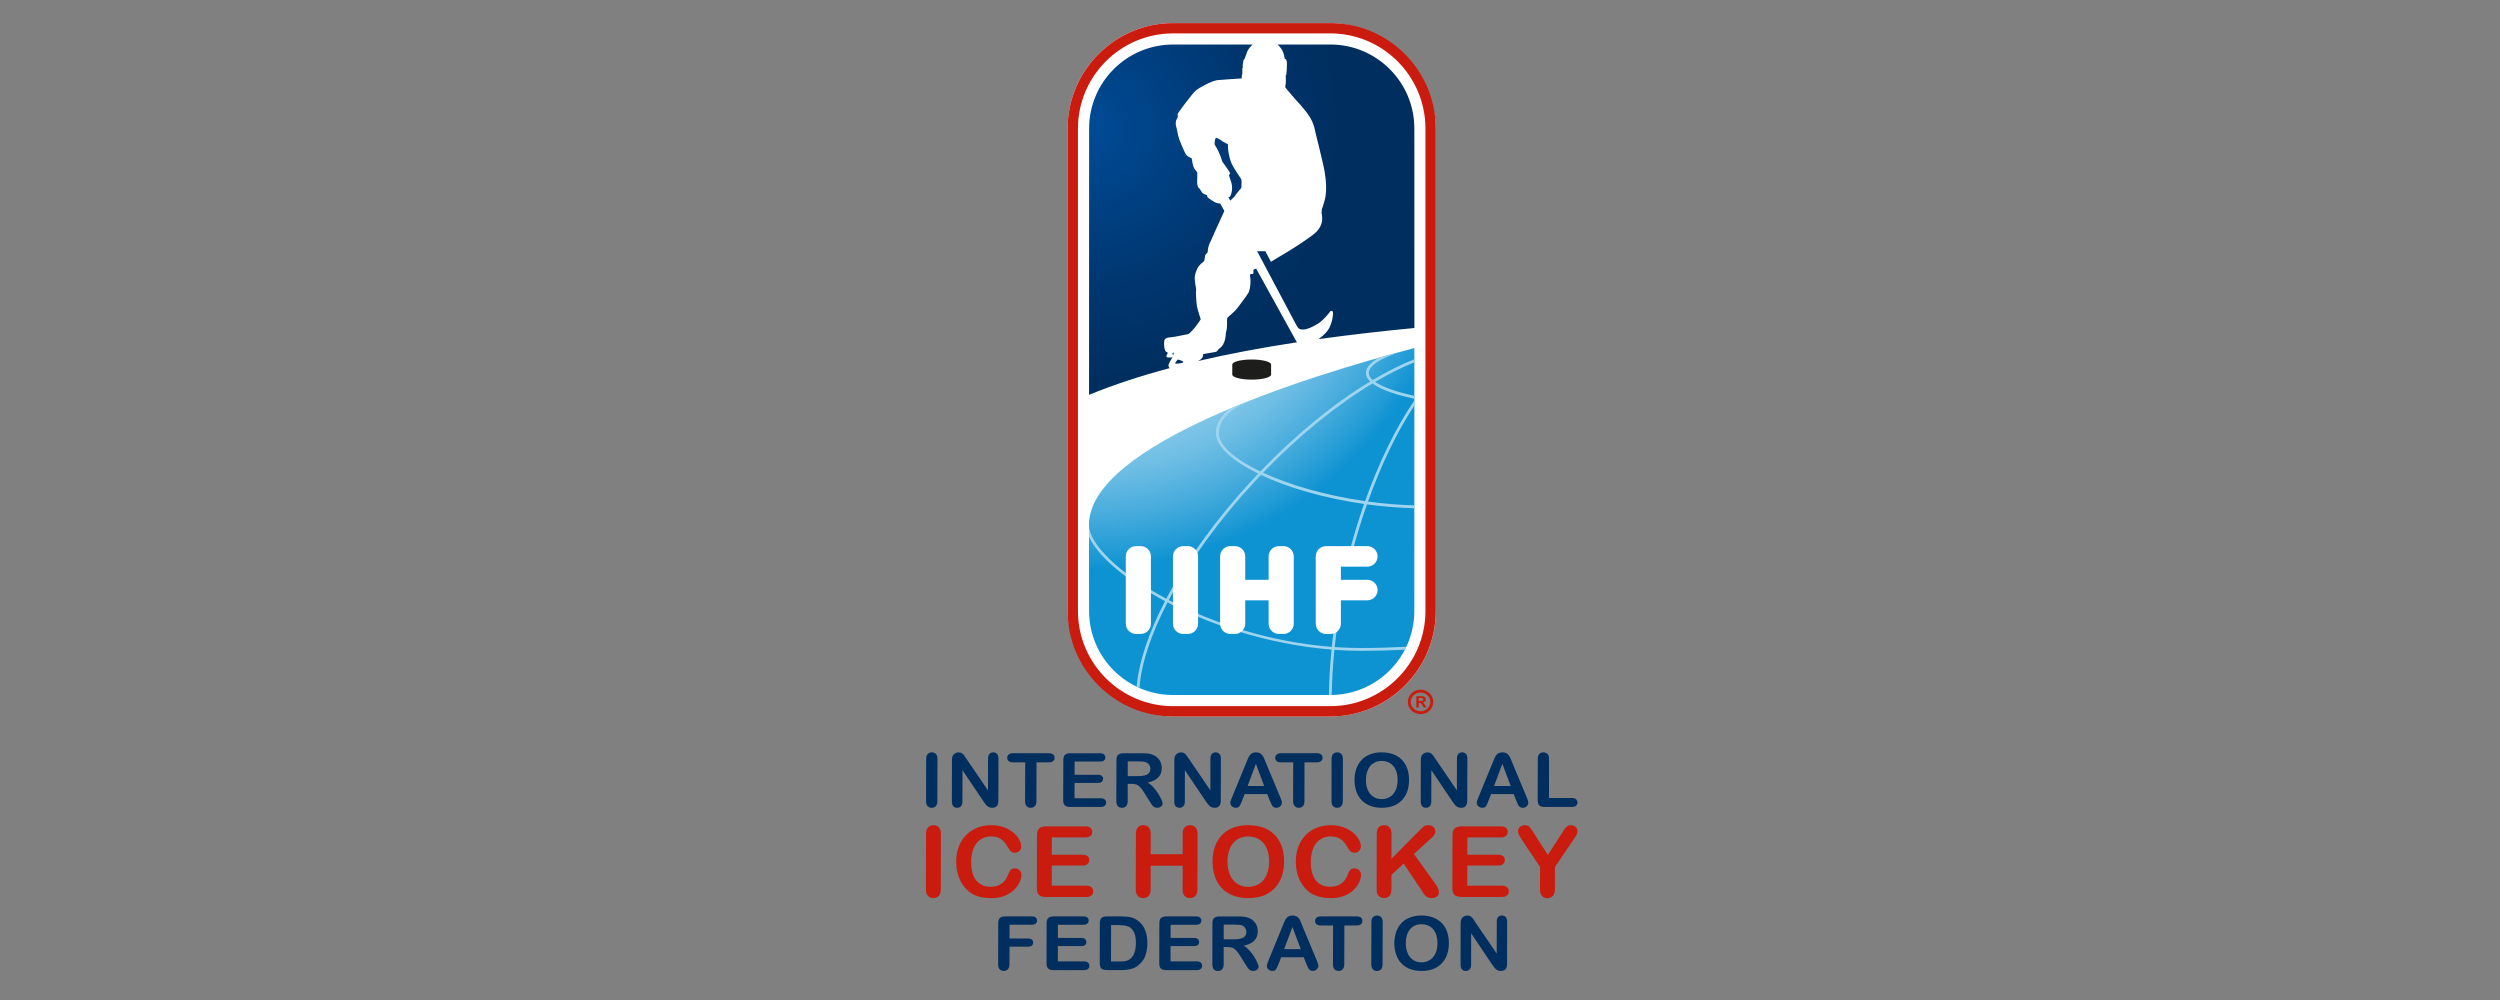
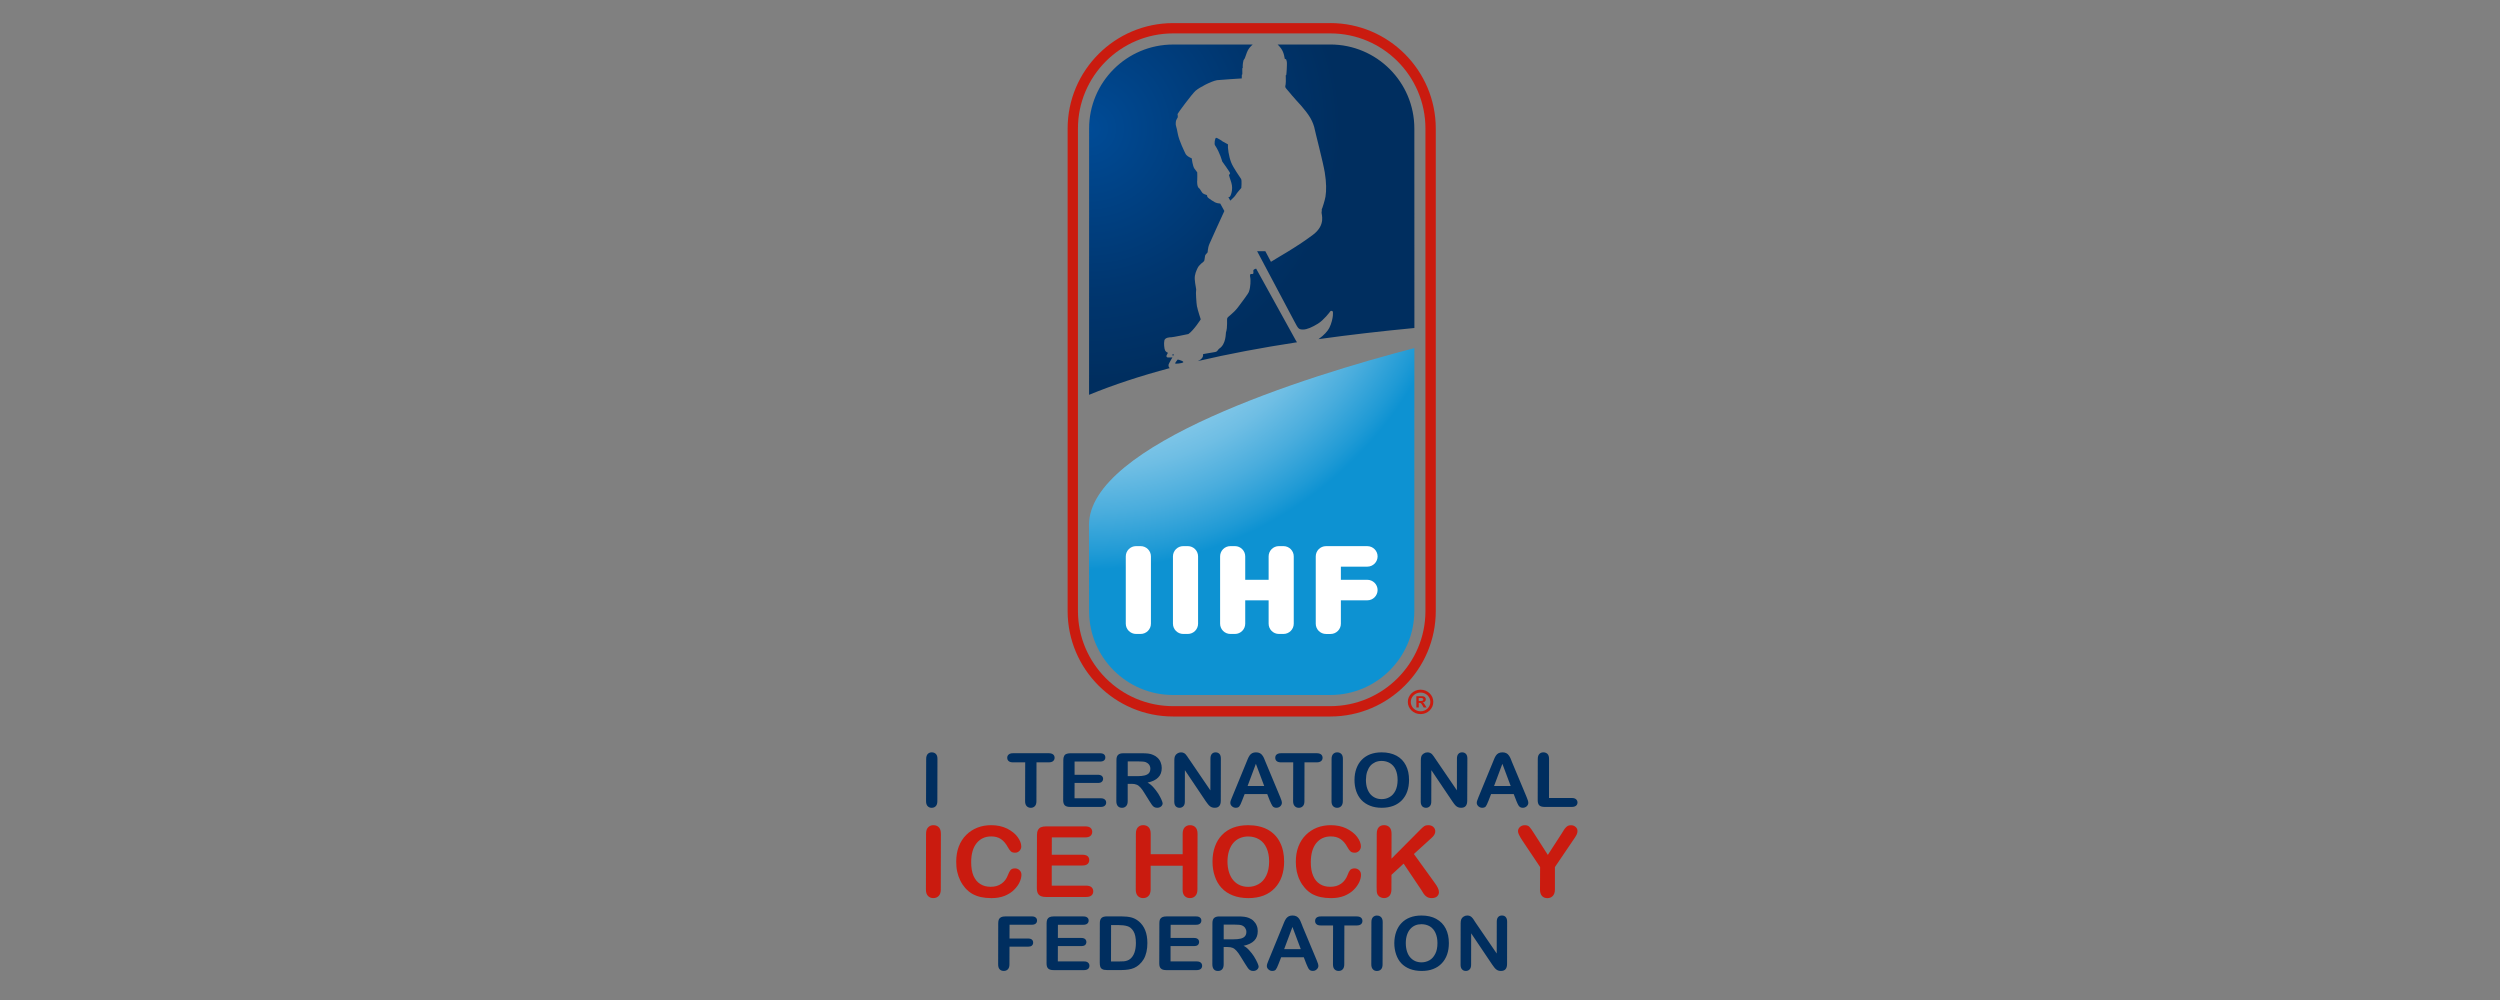
<svg xmlns="http://www.w3.org/2000/svg" id="Ebene_1" viewBox="0 0 1000 400">
  <rect x="0" y="0" width="1000" height="400" fill="#808080" stroke="none" />
  <defs>
    <style>.cls-1{fill:url(#radial-gradient);}.cls-1,.cls-2,.cls-3,.cls-4,.cls-5,.cls-6,.cls-7{stroke-width:0px;}.cls-2{fill:url(#radial-gradient-2);}.cls-3{fill:#1d1d1b;}.cls-4{fill:#ca1b0f;}.cls-5{fill:#9ed4ed;}.cls-6{fill:#fff;}.cls-7{fill:#002e5f;}</style>
    <radialGradient id="radial-gradient" cx="429.2" cy="66.42" fx="429.2" fy="66.42" r="151.97" gradientTransform="translate(5.59 9.41)" gradientUnits="userSpaceOnUse">
      <stop offset=".04" stop-color="#c3e4f4" />
      <stop offset=".22" stop-color="#bfe2f3" />
      <stop offset=".37" stop-color="#b6def1" />
      <stop offset=".5" stop-color="#a5d6ee" />
      <stop offset=".62" stop-color="#8dccea" />
      <stop offset=".74" stop-color="#6fbee4" />
      <stop offset=".85" stop-color="#4aaddd" />
      <stop offset=".96" stop-color="#1f9ad5" />
      <stop offset="1" stop-color="#0d92d2" />
    </radialGradient>
    <radialGradient id="radial-gradient-2" cx="435.64" cy="51.43" fx="435.64" fy="51.43" r="124.57" gradientUnits="userSpaceOnUse">
      <stop offset="0" stop-color="#004b96" />
      <stop offset=".52" stop-color="#00366f" />
      <stop offset=".81" stop-color="#002e5f" />
    </radialGradient>
  </defs>
-   <rect class="cls-6" x="427.06" y="9.24" width="147.26" height="277.35" rx="42.19" ry="42.19" />
  <path class="cls-1" d="M565.73,244.4l.02-105.16c-43.09,11.15-130.16,38.5-130.16,70.73l.04,34.42c0,18.56,15.05,33.61,33.61,33.61h62.88c18.56,0,33.61-15.05,33.61-33.61Z" />
  <path class="cls-4" d="M569.55,281.33c-.13-.13-.29-.24-.5-.32.4-.05.71-.19.93-.43.23-.22.35-.5.35-.82,0-.25-.07-.47-.18-.67-.12-.2-.3-.36-.52-.46-.24-.1-.53-.15-.88-.15h-2.21v4.5h.96v-1.83h.24c.19,0,.35.02.48.08.11.05.25.16.38.31.13.16.27.39.46.73l.38.71h1.18l-.56-.89c-.2-.36-.37-.6-.49-.75ZM568.25,280.41h-.77v-1.22h.86c.32,0,.58.05.74.16.16.11.24.24.24.41,0,.27-.1.44-.28.52-.19.09-.44.13-.79.13ZM568.23,275.87c-2.82,0-5.1,2.21-5.1,4.89s2.27,4.88,5.1,4.88,5.09-2.19,5.09-4.88-2.27-4.89-5.09-4.89ZM568.23,284.52c-2.17,0-3.92-1.69-3.92-3.75s1.75-3.75,3.92-3.75,3.91,1.67,3.91,3.75-1.75,3.75-3.91,3.75Z" />
-   <path class="cls-3" d="M500.68,143.8c-4.29,0-7.77.9-7.77,2.02v4.01c0,1.12,3.48,2.02,7.77,2.02s7.76-.9,7.76-2.02v-4.01c0-1.11-3.47-2.02-7.76-2.02Z" />
-   <path class="cls-2" d="M471.09,143.81s-1.2,1.43-1.03,1.6c.18.17,2.58-.04,3.18-.44.61-.38-1.75-1.13-2.15-1.16ZM468.92,141.7c.05.05.32.08.68.06l-.29-.84c-.25.35-.47.7-.39.78ZM502.44,107.44s-.89.27-1.06.57c-.17.31.16,1.13-.14,1.47-.32.34-.82-.1-1.11.27-.29.37.03,1.34.04,1.81.01.49.19,2.97-.64,5.25-.18.49-2.37,3.56-4.38,6.16-2,2.59-4.01,3.63-4.25,4.31-.24.67.23,3.43-.53,5.76-.09.3.08,4.65-2.66,6.39-.55.34-.62,1.2-1.63,1.37-1.67.27-4.87.84-4.87.84,0,0,.42,1.4-1.45,2.47-.15.09-.38.21-.66.33,12.36-2.89,25.6-5.38,39.69-7.53-.17-.24-.31-.48-.44-.7l-15.9-28.77ZM491.89,78.75c-.11.05-.33.08-.54.1l.75,1.41c.59-.53,1.89-1.73,2.16-2.26.36-.69,2.27-2.83,2.27-2.83,0,0,.26-3-.09-3.59-.32-.6-3.09-4.32-4-6.67-.91-2.36-1.41-5.78-1.26-7.18l-1.97-1.06s-2.33-1.67-2.8-1.53c-.46.13-.76,2.44-.42,2.94,2.03,3.03,2.89,6.5,2.89,6.5,0,0,3.16,4.35,3.15,4.69-.01.34-.44.59-.43.83.02.24.46,1.39.93,2.95.9,3-.4,5.57-.66,5.7ZM478.79,122.63c-.25-1.41-.53-6.03-.35-6.43.19-.4-.45-2.55-.54-4.52-.11-1.95.66-3.4,1.14-4.48.49-1.09,2.1-2.33,2.5-2.66.4-.33.32-2.21.65-2.6.22-.26.6-.75.79-.89.18-.13.02-1.64.77-3.44.61-1.48,4.62-10.22,5.99-13.21l-1.64-2.97c-.63-.04-1.41-.17-2.13-.52-.68-.32-1.85-1.16-2.52-1.64-.66-.48-.62-.92-.63-1.13-.01-.22-1.02-.29-1.73-.85-.35-.28-1.15-1.82-1.35-1.91-1.02-.46-.92-3.09-.85-3.27.08-.18,0-3.17,0-3.17,0,0-.97-1.24-1.18-1.58-.64-.97-1.03-4.04-1.03-4.04,0,0-2.02-.72-2.55-1.96-.17-.41-2.57-5.09-3.06-8.06-.13-.79-.54-2.69-.7-3.06-.16-.38-.06-1.69.08-2.07.14-.37.45-.91.6-1.14.16-.23-.02-1.21-.03-1.42-.01-.22,5.78-8.06,7.23-9.33,1.56-1.34,6.13-3.75,8.55-4.21.58-.11,9.9-.7,9.9-.7l.03-1.48s.21,0,.2-.33c-.01-.34,0-2.11-.01-2.25,0-.15.19-.05.19-.05l-.03-.38c-.05-1.09.23-2.47.3-2.72.07-.25.4-.54.54-.85.12-.3.18-.47.81-2.27.48-1.39,1.47-2.48,2.35-3.23h-31.83c-18.56,0-33.61,15.05-33.61,33.61l-.02,106.51c9.8-4.04,20.63-7.58,32.36-10.71-.03-.01-.08-.02-.11-.03-.42-.19-.54-.93-.43-1.4.13-.48,1.49-2.77,1.52-2.83-.44.02-1.51.07-1.9.02-.47-.06-.56-.48-.43-.83.13-.35.63-1.07.49-1.09-.15-.01-.8-.3-1.11-.93-.31-.63-.54-2.77-.27-3.95.27-1.19,2.21-1.3,2.71-1.27.5.03,6.37-1.17,6.87-1.29,0,0,.02,0,.02,0,2.15-1.48,4.95-5.89,4.95-5.89,0,0-1.22-3.68-1.48-5.1ZM531.73,131.16c-.66,1.25-2.03,2.86-4.33,4.5,12.23-1.71,25.03-3.18,38.36-4.46l-.02-79.79c0-18.56-15.05-33.61-33.61-33.61h-21.08c.43.41.9.92,1.35,1.54,1.32,1.83,1.41,3.96,1.49,4.12.06.17.34.19.45.21.12.01.2.28.36.92.16.64,0,2.1,0,3.1-.01.99-.21,2.35-.21,2.35l-.2.07s-.03.24.03,1.06c.07.82-.01,2.35-.08,2.65-.06.3-.19.75-.13.98.06.24.18.35.46.74.3.38,1.66,1.9,2.24,2.65.58.75,2.53,2.82,3.64,4.07,1.1,1.25,2.68,3.2,3.68,4.89,1,1.69,1.53,3.58,1.53,3.58.38,1.96,3.57,14.13,4.24,18.2.67,4.07.68,7.33.29,9.73-.27,1.6-1.22,4.4-1.22,4.4-.54,1.03-.08.93-.34,1.79-.21.68,1.95,4.99-3.45,9.07-6.8,5.13-15.12,9.66-16.8,10.8l-2.25-4.24h-3.28l15.02,28.31c1.42,2.66,1.57,3.02,3.38,3.02,1.53,0,3.59-.91,5.95-2.36,2.3-1.42,4.72-4.62,4.93-4.93.21-.32.74-.14.91,0,.17.14.18.76.11,1.7-.06.94-.52,3.2-1.43,4.94Z" />
+   <path class="cls-2" d="M471.09,143.81s-1.2,1.43-1.03,1.6c.18.17,2.58-.04,3.18-.44.61-.38-1.75-1.13-2.15-1.16ZM468.92,141.7c.05.05.32.08.68.06c-.25.35-.47.7-.39.78ZM502.44,107.44s-.89.27-1.06.57c-.17.31.16,1.13-.14,1.47-.32.34-.82-.1-1.11.27-.29.37.03,1.34.04,1.81.01.49.19,2.97-.64,5.25-.18.49-2.37,3.56-4.38,6.16-2,2.59-4.01,3.63-4.25,4.31-.24.67.23,3.43-.53,5.76-.09.3.08,4.65-2.66,6.39-.55.34-.62,1.2-1.63,1.37-1.67.27-4.87.84-4.87.84,0,0,.42,1.4-1.45,2.47-.15.09-.38.21-.66.33,12.36-2.89,25.6-5.38,39.69-7.53-.17-.24-.31-.48-.44-.7l-15.9-28.77ZM491.89,78.75c-.11.05-.33.08-.54.1l.75,1.41c.59-.53,1.89-1.73,2.16-2.26.36-.69,2.27-2.83,2.27-2.83,0,0,.26-3-.09-3.59-.32-.6-3.09-4.32-4-6.67-.91-2.36-1.41-5.78-1.26-7.18l-1.97-1.06s-2.33-1.67-2.8-1.53c-.46.13-.76,2.44-.42,2.94,2.03,3.03,2.89,6.5,2.89,6.5,0,0,3.16,4.35,3.15,4.69-.01.34-.44.59-.43.83.02.24.46,1.39.93,2.95.9,3-.4,5.57-.66,5.7ZM478.79,122.63c-.25-1.41-.53-6.03-.35-6.43.19-.4-.45-2.55-.54-4.52-.11-1.95.66-3.4,1.14-4.48.49-1.09,2.1-2.33,2.5-2.66.4-.33.32-2.21.65-2.6.22-.26.6-.75.79-.89.18-.13.02-1.64.77-3.44.61-1.48,4.62-10.22,5.99-13.21l-1.64-2.97c-.63-.04-1.41-.17-2.13-.52-.68-.32-1.85-1.16-2.52-1.64-.66-.48-.62-.92-.63-1.13-.01-.22-1.02-.29-1.73-.85-.35-.28-1.15-1.82-1.35-1.91-1.02-.46-.92-3.09-.85-3.27.08-.18,0-3.17,0-3.17,0,0-.97-1.24-1.18-1.58-.64-.97-1.03-4.04-1.03-4.04,0,0-2.02-.72-2.55-1.96-.17-.41-2.57-5.09-3.06-8.06-.13-.79-.54-2.69-.7-3.06-.16-.38-.06-1.69.08-2.07.14-.37.45-.91.6-1.14.16-.23-.02-1.21-.03-1.42-.01-.22,5.78-8.06,7.23-9.33,1.56-1.34,6.13-3.75,8.55-4.21.58-.11,9.9-.7,9.9-.7l.03-1.48s.21,0,.2-.33c-.01-.34,0-2.11-.01-2.25,0-.15.19-.05.19-.05l-.03-.38c-.05-1.09.23-2.47.3-2.72.07-.25.4-.54.54-.85.12-.3.18-.47.81-2.27.48-1.39,1.47-2.48,2.35-3.23h-31.83c-18.56,0-33.61,15.05-33.61,33.61l-.02,106.51c9.8-4.04,20.63-7.58,32.36-10.71-.03-.01-.08-.02-.11-.03-.42-.19-.54-.93-.43-1.4.13-.48,1.49-2.77,1.52-2.83-.44.02-1.51.07-1.9.02-.47-.06-.56-.48-.43-.83.13-.35.63-1.07.49-1.09-.15-.01-.8-.3-1.11-.93-.31-.63-.54-2.77-.27-3.95.27-1.19,2.21-1.3,2.71-1.27.5.03,6.37-1.17,6.87-1.29,0,0,.02,0,.02,0,2.15-1.48,4.95-5.89,4.95-5.89,0,0-1.22-3.68-1.48-5.1ZM531.73,131.16c-.66,1.25-2.03,2.86-4.33,4.5,12.23-1.71,25.03-3.18,38.36-4.46l-.02-79.79c0-18.56-15.05-33.61-33.61-33.61h-21.08c.43.41.9.92,1.35,1.54,1.32,1.83,1.41,3.96,1.49,4.12.06.17.34.19.45.21.12.01.2.28.36.92.16.64,0,2.1,0,3.1-.01.99-.21,2.35-.21,2.35l-.2.07s-.03.24.03,1.06c.07.82-.01,2.35-.08,2.65-.06.3-.19.75-.13.98.06.24.18.35.46.74.3.38,1.66,1.9,2.24,2.65.58.75,2.53,2.82,3.64,4.07,1.1,1.25,2.68,3.2,3.68,4.89,1,1.69,1.53,3.58,1.53,3.58.38,1.96,3.57,14.13,4.24,18.2.67,4.07.68,7.33.29,9.73-.27,1.6-1.22,4.4-1.22,4.4-.54,1.03-.08.93-.34,1.79-.21.68,1.95,4.99-3.45,9.07-6.8,5.13-15.12,9.66-16.8,10.8l-2.25-4.24h-3.28l15.02,28.31c1.42,2.66,1.57,3.02,3.38,3.02,1.53,0,3.59-.91,5.95-2.36,2.3-1.42,4.72-4.62,4.93-4.93.21-.32.74-.14.91,0,.17.14.18.76.11,1.7-.06.94-.52,3.2-1.43,4.94Z" />
  <path class="cls-7" d="M370.42,320.47l.05-16.89c0-.88.21-1.53.62-1.99.42-.43.96-.65,1.62-.65s1.23.22,1.65.65c.43.44.63,1.1.62,1.99l-.04,16.89c0,.88-.21,1.55-.62,1.98-.42.46-.98.67-1.66.67s-1.19-.23-1.61-.67c-.42-.43-.63-1.1-.63-1.98Z" />
-   <path class="cls-7" d="M386.58,303.52l8.61,12.63.03-12.73c0-.83.19-1.44.57-1.85.36-.42.87-.63,1.5-.63s1.15.22,1.55.63c.34.41.54,1.02.54,1.86l-.04,16.84c0,1.91-.81,2.84-2.43,2.84-.4,0-.78-.05-1.1-.17-.32-.11-.62-.29-.91-.53-.29-.25-.56-.52-.78-.86-.26-.32-.49-.65-.73-.99l-8.39-12.49-.03,12.57c0,.82-.21,1.44-.59,1.85-.4.42-.93.63-1.53.63s-1.15-.21-1.53-.63c-.39-.44-.57-1.03-.57-1.85l.03-16.57c0-.67.08-1.21.25-1.62.21-.45.52-.8.97-1.08.44-.29.93-.42,1.43-.42.42,0,.74.06,1.04.2.3.12.53.3.76.5.21.21.43.49.65.84.24.35.47.69.71,1.04Z" />
  <path class="cls-7" d="M419.53,304.94h-4.93l-.03,15.53c0,.91-.22,1.58-.62,1.98-.44.46-.98.67-1.62.67-.68,0-1.23-.21-1.66-.67-.42-.43-.63-1.1-.63-1.98l.04-15.53h-4.91c-.78,0-1.34-.18-1.72-.51-.37-.33-.56-.77-.56-1.33s.21-.99.61-1.32c.36-.31.94-.49,1.67-.49h14.36c.77,0,1.35.19,1.74.51.38.33.57.78.57,1.3,0,.56-.21,1-.59,1.33-.37.33-.98.51-1.72.51Z" />
  <path class="cls-7" d="M439.99,304.62h-10.16v5.29h9.35c.68,0,1.21.17,1.53.44.35.31.53.71.53,1.17,0,.49-.18.9-.53,1.2-.32.32-.85.46-1.53.46h-9.35l-.02,6.13h10.5c.71,0,1.24.16,1.61.49.36.29.55.71.55,1.24s-.19.92-.56,1.24c-.35.31-.88.49-1.61.49h-12.24c-.99,0-1.7-.22-2.14-.63-.42-.44-.65-1.11-.65-2.04l.06-16.14c0-.6.09-1.13.3-1.51.16-.4.48-.7.89-.87.42-.17.95-.28,1.59-.28h11.9c.71,0,1.27.15,1.6.45.35.31.52.7.52,1.22s-.17.89-.52,1.2c-.35.3-.89.45-1.61.45Z" />
  <path class="cls-7" d="M452.66,313.54h-1.58v6.91c0,.93-.23,1.6-.65,2-.42.46-.95.67-1.63.67-.72,0-1.28-.23-1.66-.68-.4-.44-.61-1.1-.61-1.97l.05-16.51c0-.91.21-1.61.66-2.01.42-.44,1.13-.65,2.1-.65h7.33c1.01,0,1.87.04,2.6.12.73.09,1.36.25,1.95.53.68.26,1.31.67,1.85,1.2.54.52.94,1.13,1.21,1.84.28.68.42,1.43.42,2.19,0,1.6-.47,2.88-1.43,3.81-.93.98-2.35,1.64-4.25,2.06.8.4,1.55,1.01,2.28,1.81.73.82,1.38,1.64,1.97,2.55.56.93,1.01,1.73,1.31,2.45.33.73.48,1.25.48,1.51,0,.3-.1.57-.29.84-.19.27-.43.5-.76.65-.32.18-.7.25-1.12.25-.5,0-.94-.11-1.29-.33-.32-.25-.63-.53-.87-.89-.25-.34-.57-.86-1.01-1.55l-1.81-2.9c-.63-1.09-1.23-1.88-1.73-2.45-.51-.56-1.03-.94-1.55-1.13-.52-.22-1.2-.33-1.99-.33ZM455.25,304.56h-4.16v5.9s4.03,0,4.03,0c1.08,0,1.98-.1,2.71-.28.76-.18,1.31-.48,1.73-.92.36-.43.58-1.03.58-1.79,0-.57-.16-1.12-.47-1.55-.32-.46-.76-.79-1.32-1.04-.52-.21-1.55-.32-3.1-.32Z" />
  <path class="cls-7" d="M475.55,303.52l8.6,12.63.03-12.73c0-.83.19-1.44.56-1.85.37-.42.87-.63,1.5-.63s1.17.22,1.55.63c.37.41.56,1.02.56,1.86l-.03,16.84c0,1.91-.82,2.84-2.43,2.84-.4,0-.77-.05-1.1-.17-.33-.11-.63-.29-.91-.53-.28-.25-.56-.52-.79-.86-.24-.32-.49-.65-.74-.99l-8.39-12.49-.02,12.57c0,.82-.2,1.44-.6,1.85-.39.42-.91.63-1.52.63-.64,0-1.15-.21-1.55-.63-.37-.44-.56-1.03-.56-1.85l.03-16.57c0-.67.08-1.21.25-1.62.2-.45.52-.8.97-1.08.44-.29.91-.42,1.43-.42.4,0,.75.06,1.03.2.32.12.56.3.77.5.2.21.43.49.66.84.22.35.44.69.7,1.04Z" />
  <path class="cls-7" d="M507.95,320.34l-1.06-2.72h-9.03l-1.08,2.75c-.4,1.08-.76,1.81-1.06,2.19-.29.37-.77.55-1.44.55-.56,0-1.06-.21-1.5-.59-.43-.4-.65-.85-.65-1.36,0-.3.05-.6.15-.91.11-.33.28-.74.53-1.32l5.71-13.91c.16-.4.37-.87.58-1.43.24-.57.49-1.03.74-1.39.26-.38.6-.7,1.01-.92.42-.22.94-.34,1.54-.34s1.17.12,1.58.34c.41.23.76.52,1,.91.26.35.49.73.66,1.15.18.43.4.96.68,1.66l5.77,13.83c.47,1.07.67,1.81.67,2.3s-.2.95-.63,1.38c-.43.39-.96.6-1.56.6-.35,0-.66-.05-.92-.18-.25-.11-.46-.28-.63-.5-.16-.21-.33-.53-.54-.96-.19-.44-.37-.8-.5-1.13ZM499.04,314.39h6.64l-3.33-8.87-3.31,8.87Z" />
  <path class="cls-7" d="M526.72,304.94h-4.92l-.03,15.53c0,.91-.21,1.58-.63,1.98-.4.46-.96.67-1.62.67s-1.22-.21-1.62-.67c-.44-.43-.66-1.1-.66-1.98l.05-15.53h-4.92c-.75,0-1.34-.18-1.71-.51-.38-.33-.56-.77-.56-1.33s.18-.99.58-1.32c.39-.31.95-.49,1.7-.49h14.35c.78,0,1.35.19,1.73.51.38.33.57.78.57,1.3,0,.56-.19,1-.59,1.33-.38.33-.96.51-1.73.51Z" />
  <path class="cls-7" d="M532.61,320.47l.02-16.89c0-.88.21-1.53.65-1.99.42-.43.95-.65,1.6-.65.69,0,1.22.22,1.66.65.42.44.62,1.1.62,1.99l-.03,16.89c0,.88-.23,1.55-.65,1.98-.42.46-.96.67-1.65.67-.65,0-1.19-.23-1.61-.67-.41-.43-.62-1.1-.62-1.98Z" />
  <path class="cls-7" d="M552.65,300.94c2.32,0,4.3.46,5.96,1.35,1.65.9,2.88,2.17,3.73,3.84.87,1.67,1.28,3.61,1.28,5.87-.01,1.67-.24,3.17-.71,4.53-.47,1.36-1.17,2.52-2.11,3.52-.93.97-2.07,1.75-3.43,2.27-1.36.52-2.92.79-4.66.79s-3.31-.26-4.68-.82c-1.37-.54-2.52-1.29-3.45-2.28-.91-.97-1.62-2.18-2.09-3.55-.46-1.37-.7-2.87-.69-4.49,0-1.65.25-3.16.75-4.53.5-1.38,1.21-2.56,2.15-3.52.93-.96,2.05-1.69,3.39-2.22,1.34-.5,2.85-.76,4.56-.76ZM559.04,311.97c0-1.57-.26-2.93-.78-4.1-.5-1.15-1.28-2-2.25-2.61-.98-.58-2.1-.89-3.36-.89-.9,0-1.73.16-2.49.48-.76.35-1.44.82-1.98,1.42-.54.65-.98,1.45-1.32,2.41-.32.98-.47,2.06-.49,3.28,0,1.21.15,2.33.48,3.32.33.98.77,1.77,1.35,2.45.58.64,1.26,1.12,2,1.44.75.33,1.59.48,2.48.48,1.16,0,2.2-.26,3.17-.83.98-.54,1.75-1.41,2.33-2.56.57-1.17.86-2.6.87-4.3Z" />
  <path class="cls-7" d="M574.15,303.52l8.61,12.63.02-12.73c0-.83.19-1.44.56-1.85.36-.42.87-.63,1.5-.63.66,0,1.16.22,1.54.63.38.41.57,1.02.57,1.86l-.06,16.84c0,1.91-.81,2.84-2.43,2.84-.41,0-.78-.05-1.1-.17-.33-.11-.62-.29-.92-.53-.26-.25-.54-.52-.78-.86-.24-.32-.49-.65-.71-.99l-8.41-12.49-.03,12.57c0,.82-.2,1.44-.6,1.85-.39.42-.9.63-1.51.63s-1.15-.21-1.54-.63c-.36-.44-.58-1.03-.57-1.85l.04-16.57c.01-.67.08-1.21.24-1.62.19-.45.53-.8.97-1.08.44-.29.93-.42,1.45-.42.4,0,.76.06,1.03.2.28.12.54.3.76.5.21.21.43.49.67.84.21.35.47.69.71,1.04Z" />
  <path class="cls-7" d="M606.54,320.34l-1.06-2.72h-9.04l-1.07,2.75c-.42,1.08-.77,1.81-1.05,2.19-.3.37-.79.55-1.46.55-.57,0-1.07-.21-1.5-.59-.42-.4-.66-.85-.66-1.36,0-.3.05-.6.17-.91.09-.33.25-.74.49-1.32l5.72-13.91c.15-.4.35-.87.58-1.43.23-.57.47-1.03.73-1.39.26-.38.6-.7,1.01-.92.44-.22.96-.34,1.57-.34s1.15.12,1.57.34c.42.23.75.52,1.01.91.26.35.47.73.66,1.15.16.43.4.96.66,1.66l5.78,13.83c.45,1.07.68,1.81.67,2.3,0,.49-.19.95-.63,1.38-.44.39-.95.6-1.55.6-.36,0-.66-.05-.92-.18-.23-.11-.46-.28-.63-.5-.18-.21-.36-.53-.56-.96-.19-.44-.36-.8-.5-1.13ZM597.63,314.39h6.64l-3.32-8.87-3.32,8.87Z" />
  <path class="cls-7" d="M619.62,303.58l-.02,15.62h9.15c.73,0,1.28.17,1.67.51.38.35.58.76.58,1.27,0,.55-.2.97-.58,1.3-.38.31-.94.49-1.68.49h-10.9c-.98,0-1.68-.22-2.13-.63-.42-.44-.63-1.11-.63-2.04l.03-16.52c0-.88.21-1.53.62-1.99.41-.43.95-.65,1.61-.65.69,0,1.24.22,1.67.65.42.44.61,1.1.61,1.99Z" />
  <path class="cls-4" d="M370.37,355.77l.05-22.22c0-1.18.26-2.03.82-2.61.56-.58,1.26-.87,2.12-.87.91,0,1.62.28,2.18.85.54.57.82,1.43.82,2.62l-.04,22.22c0,1.17-.29,2.04-.83,2.61-.57.6-1.29.87-2.18.87s-1.57-.3-2.13-.88c-.55-.58-.83-1.45-.81-2.6Z" />
  <path class="cls-4" d="M408.58,349.87c0,.9-.23,1.86-.7,2.91-.46,1.05-1.19,2.07-2.19,3.08-.98,1.01-2.24,1.82-3.78,2.46-1.53.62-3.32.93-5.35.93-1.55,0-2.94-.14-4.21-.42-1.27-.28-2.41-.73-3.44-1.29-1.03-.61-1.97-1.39-2.85-2.37-.76-.89-1.42-1.87-1.96-2.98-.54-1.09-.95-2.27-1.22-3.53-.28-1.24-.39-2.56-.39-3.96,0-2.26.34-4.31,1.03-6.1.71-1.82,1.68-3.35,2.95-4.61,1.28-1.29,2.79-2.25,4.5-2.94,1.73-.66,3.55-.98,5.5-.98,2.37,0,4.47.45,6.34,1.35,1.84.93,3.25,2.05,4.23,3.38.98,1.34,1.47,2.61,1.47,3.8,0,.66-.25,1.23-.71,1.72-.49.51-1.06.76-1.75.76-.77,0-1.34-.18-1.7-.52-.38-.35-.82-.94-1.27-1.79-.78-1.4-1.68-2.45-2.72-3.15-1.05-.7-2.34-1.05-3.87-1.05-2.44,0-4.38.9-5.83,2.68-1.46,1.79-2.18,4.32-2.19,7.62,0,2.21.32,4.03.94,5.5.66,1.46,1.55,2.54,2.73,3.26,1.17.74,2.54,1.09,4.11,1.09,1.71,0,3.13-.39,4.31-1.23,1.19-.8,2.09-2,2.67-3.61.28-.73.58-1.34.96-1.82.37-.46.96-.7,1.79-.7.72,0,1.32.24,1.82.71.51.47.77,1.08.77,1.78Z" />
  <path class="cls-4" d="M434.1,334.96h-13.37l-.02,6.94h12.31c.89,0,1.57.19,2.02.57.45.39.66.91.66,1.55s-.21,1.17-.65,1.56c-.44.41-1.12.62-2.04.62h-12.31v8.06h13.8c.94,0,1.65.23,2.11.63.46.42.69.98.69,1.65s-.22,1.22-.69,1.62c-.48.42-1.18.63-2.11.63h-16.14c-1.29,0-2.21-.3-2.77-.84-.57-.55-.85-1.43-.85-2.68l.05-21.22c0-.82.12-1.47.39-1.99.26-.52.64-.91,1.18-1.16.54-.22,1.24-.35,2.09-.35h15.65c.94,0,1.65.21,2.11.59.45.42.68.96.68,1.6s-.23,1.2-.68,1.6c-.47.42-1.17.62-2.11.62Z" />
  <path class="cls-4" d="M460.28,333.55v8.12h12.78v-8.12c.01-1.18.28-2.02.82-2.61.56-.58,1.26-.87,2.12-.87.91,0,1.64.28,2.18.85.56.57.84,1.43.84,2.62l-.05,22.22c0,1.17-.28,2.04-.85,2.61-.56.6-1.28.87-2.16.87s-1.6-.3-2.14-.88c-.54-.58-.8-1.43-.77-2.6l.02-9.48h-12.81v9.48c-.02,1.17-.29,2.06-.85,2.61-.58.6-1.29.87-2.16.87s-1.62-.3-2.15-.88c-.54-.58-.8-1.45-.8-2.6l.05-22.22c0-1.18.26-2.03.8-2.61.53-.58,1.24-.87,2.14-.87s1.6.28,2.18.85c.54.59.81,1.43.81,2.62Z" />
  <path class="cls-4" d="M499.25,330.08c3.05,0,5.65.59,7.82,1.75,2.17,1.21,3.82,2.89,4.91,5.09,1.13,2.17,1.67,4.75,1.67,7.71,0,2.18-.32,4.16-.93,5.95-.63,1.78-1.55,3.33-2.78,4.63-1.22,1.31-2.74,2.33-4.5,3.01-1.78.68-3.83,1.03-6.12,1.03s-4.35-.37-6.16-1.06c-1.81-.71-3.32-1.7-4.52-3.01-1.21-1.3-2.12-2.87-2.71-4.67-.64-1.83-.93-3.81-.93-5.94s.33-4.16.98-5.96c.66-1.82,1.58-3.35,2.81-4.61,1.22-1.28,2.71-2.25,4.45-2.92,1.78-.67,3.77-1,6-1ZM507.65,344.57c0-2.06-.35-3.86-1.03-5.36-.68-1.53-1.66-2.68-2.95-3.45-1.29-.78-2.77-1.17-4.41-1.17-1.19,0-2.27.22-3.29.65-1.01.42-1.87,1.04-2.61,1.89-.72.81-1.29,1.86-1.73,3.15-.42,1.28-.63,2.72-.64,4.3,0,1.62.22,3.08.63,4.37.42,1.3,1.01,2.38,1.77,3.23.75.87,1.64,1.51,2.63,1.92.98.42,2.09.64,3.26.64,1.52,0,2.91-.37,4.18-1.11,1.28-.71,2.29-1.84,3.04-3.38.76-1.55,1.15-3.42,1.15-5.68Z" />
  <path class="cls-4" d="M544.41,349.87c0,.9-.22,1.86-.68,2.91-.48,1.05-1.19,2.07-2.18,3.08-.99,1.01-2.24,1.82-3.78,2.46-1.53.62-3.3.93-5.35.93-1.54,0-2.95-.14-4.22-.42-1.25-.28-2.41-.73-3.45-1.29-1.01-.61-1.97-1.39-2.82-2.37-.77-.89-1.45-1.87-1.97-2.98-.56-1.09-.96-2.27-1.24-3.53-.26-1.24-.39-2.56-.39-3.96,0-2.26.34-4.31,1.04-6.1.69-1.82,1.69-3.35,2.95-4.61,1.29-1.29,2.78-2.25,4.49-2.94,1.73-.66,3.57-.98,5.5-.98,2.37,0,4.48.45,6.32,1.35,1.84.93,3.27,2.05,4.26,3.38.98,1.34,1.48,2.61,1.48,3.8-.02.66-.27,1.23-.72,1.72-.48.51-1.08.76-1.74.76-.76,0-1.33-.18-1.71-.52-.39-.35-.82-.94-1.29-1.79-.75-1.4-1.67-2.45-2.72-3.15-1.04-.7-2.33-1.05-3.86-1.05-2.43,0-4.38.9-5.83,2.68-1.43,1.79-2.17,4.32-2.17,7.62-.02,2.21.3,4.03.95,5.5.63,1.46,1.52,2.54,2.69,3.26,1.16.74,2.54,1.09,4.12,1.09,1.72,0,3.15-.39,4.33-1.23,1.17-.8,2.06-2,2.67-3.61.24-.73.56-1.34.93-1.82.38-.46,1-.7,1.82-.7.69,0,1.31.24,1.81.71.5.47.76,1.08.74,1.78Z" />
  <path class="cls-4" d="M556.62,333.55l-.02,9.91,11.67-11.74c.56-.57,1.04-.97,1.44-1.27.38-.24.91-.38,1.55-.38.84,0,1.55.22,2.07.71.52.47.78,1.07.78,1.75,0,.86-.44,1.68-1.34,2.5l-7.22,6.57,8.28,11.47c.6.82,1.03,1.49,1.31,2.09.3.59.44,1.18.44,1.74,0,.63-.26,1.18-.75,1.66-.52.45-1.22.68-2.12.68-.81,0-1.47-.16-2-.52-.51-.31-.95-.77-1.31-1.33-.36-.57-.68-1.1-.96-1.54l-6.99-10.4-4.86,4.48-.02,5.82c0,1.18-.3,2.07-.84,2.65-.56.56-1.28.84-2.17.84-.5,0-.98-.14-1.44-.38-.48-.25-.82-.61-1.09-1.04-.18-.36-.29-.78-.33-1.25-.03-.47-.05-1.17-.05-2.07l.05-20.96c0-1.18.26-2.03.78-2.61.52-.58,1.25-.87,2.14-.87s1.64.28,2.18.85c.56.57.82,1.43.82,2.62Z" />
-   <path class="cls-4" d="M600.32,334.96h-13.36l-.02,6.94h12.31c.9,0,1.58.19,2.01.57.45.39.68.91.68,1.55s-.24,1.17-.68,1.56c-.42.41-1.1.62-2.04.62h-12.29l-.02,8.06h13.82c.92,0,1.63.23,2.09.63.49.42.71.98.71,1.65s-.24,1.22-.71,1.62c-.47.42-1.18.63-2.11.63h-16.12c-1.31,0-2.21-.3-2.8-.84-.56-.55-.85-1.43-.85-2.68l.06-21.22c0-.82.12-1.47.39-1.99.26-.52.66-.91,1.2-1.16.54-.22,1.22-.35,2.07-.35h15.66c.94,0,1.65.21,2.1.59.45.42.69.96.69,1.6s-.24,1.2-.71,1.6c-.45.42-1.15.62-2.09.62Z" />
  <path class="cls-4" d="M616,355.77l.04-8.96-7.14-10.66c-.63-.98-1.07-1.74-1.32-2.28-.26-.54-.38-1-.38-1.4,0-.64.26-1.21.78-1.68.53-.49,1.19-.71,1.96-.71s1.42.21,1.83.66c.42.46,1.06,1.32,1.89,2.67l5.47,8.55,5.54-8.55c.35-.56.61-1,.84-1.35.22-.36.47-.71.76-1,.28-.32.57-.56.9-.73.33-.16.74-.24,1.22-.24.74,0,1.37.22,1.88.71.49.44.72.99.72,1.61,0,.5-.12,1-.37,1.51-.26.49-.69,1.2-1.31,2.07l-7.34,10.83v8.96c0,1.17-.31,2.04-.87,2.61-.57.6-1.27.87-2.16.87s-1.58-.28-2.12-.84c-.54-.58-.83-1.47-.83-2.65Z" />
  <path class="cls-7" d="M412.7,366.57h-10.64c-.63,0-1.17.09-1.56.28-.43.19-.71.47-.92.85-.19.39-.29.92-.29,1.53l-.03,16.5c0,.9.19,1.55.61,2,.42.44.97.64,1.65.64s1.19-.2,1.62-.64c.43-.43.64-1.1.64-1.99l.02-7.07h7.41c.69,0,1.19-.12,1.53-.42.35-.3.52-.71.52-1.2s-.15-.89-.5-1.2c-.33-.3-.86-.44-1.55-.44h-7.41l.02-5.51h8.87c.72,0,1.24-.16,1.6-.47.35-.31.52-.7.52-1.22,0-.49-.17-.89-.52-1.18-.34-.32-.87-.47-1.59-.47ZM433.63,384.57h-10.5l.02-6.14h9.35c.71,0,1.2-.13,1.55-.43.33-.31.5-.73.5-1.2s-.17-.89-.5-1.16c-.35-.32-.87-.46-1.55-.46h-9.35l.02-5.27h10.15c.73,0,1.25-.16,1.6-.47.35-.31.54-.7.54-1.22,0-.49-.16-.89-.52-1.18-.34-.32-.89-.47-1.62-.47h-11.91c-.62,0-1.15.09-1.57.28-.42.19-.7.47-.9.85-.18.39-.3.92-.3,1.53l-.02,16.14c0,.94.21,1.61.63,2.02.43.43,1.13.65,2.14.65h12.24c.71,0,1.24-.18,1.6-.48.37-.32.54-.74.54-1.24,0-.54-.18-.95-.54-1.26-.35-.34-.89-.49-1.6-.49ZM455.47,368.51c-.89-.76-1.89-1.25-2.96-1.54-1.1-.27-2.41-.41-3.93-.41h-5.88c-.97,0-1.68.22-2.1.63-.44.42-.67,1.1-.67,2.03l-.03,15.75c0,.68.05,1.22.19,1.67.13.43.38.79.81,1.01.4.25,1.02.37,1.86.37h5.86c1.02,0,1.93-.07,2.75-.21.81-.12,1.57-.33,2.29-.64.71-.31,1.36-.75,1.96-1.26.76-.67,1.38-1.42,1.88-2.27.49-.85.84-1.83,1.09-2.89.24-1.07.36-2.24.36-3.52,0-3.91-1.15-6.81-3.47-8.73ZM452.08,383.57c-.34.29-.74.5-1.18.65-.46.18-.89.26-1.33.3-.42.05-1,.06-1.76.06h-3.41l.03-14.55h2.97c1.38,0,2.55.14,3.52.43.98.27,1.79.95,2.44,2,.67,1.06,1,2.64,1,4.75-.02,3.01-.79,5.14-2.28,6.36ZM478.72,384.57h-10.5v-6.14h9.37c.7,0,1.22-.13,1.55-.43.33-.31.5-.73.5-1.2s-.17-.89-.5-1.16c-.33-.32-.87-.46-1.55-.46h-9.36l.03-5.27h10.15c.73,0,1.25-.16,1.6-.47.35-.31.53-.7.53-1.22,0-.49-.16-.89-.53-1.18-.34-.32-.87-.47-1.58-.47h-11.91c-.64,0-1.17.09-1.58.28-.42.19-.7.47-.92.85-.19.39-.28.92-.28,1.53l-.04,16.14c0,.94.2,1.61.64,2.02.43.43,1.14.65,2.12.65h12.25c.7,0,1.25-.18,1.6-.48.36-.32.54-.74.54-1.24,0-.54-.18-.95-.54-1.26-.35-.34-.9-.49-1.6-.49ZM501.68,382.69c-.6-.91-1.24-1.78-1.98-2.56-.7-.81-1.47-1.43-2.28-1.82,1.91-.39,3.33-1.09,4.27-2.05.94-.94,1.41-2.21,1.41-3.81,0-.78-.12-1.52-.42-2.21-.27-.7-.69-1.31-1.22-1.83-.52-.54-1.14-.92-1.84-1.21-.58-.25-1.22-.41-1.95-.5-.71-.09-1.59-.13-2.59-.13h-7.34c-.97,0-1.66.22-2.1.63-.44.42-.67,1.1-.67,2.03l-.03,16.5c0,.87.2,1.52.59,1.98.39.47.96.67,1.68.67.66,0,1.19-.2,1.63-.64.41-.42.63-1.1.63-2.02v-6.91h1.57c.81,0,1.47.11,2.01.33.49.19,1.02.58,1.53,1.15.5.54,1.1,1.36,1.72,2.41l1.81,2.91c.42.67.76,1.2,1.01,1.55.24.35.54.66.87.88.35.24.79.34,1.29.34.42,0,.8-.08,1.12-.24.32-.14.58-.38.76-.65.21-.29.3-.55.3-.85,0-.27-.16-.76-.47-1.47-.31-.75-.77-1.55-1.32-2.47ZM496.26,375.45c-.75.19-1.65.27-2.74.27h-4.04v-5.88h4.18c1.55,0,2.6.09,3.11.32.54.22,1,.57,1.29,1.02.31.46.49.96.49,1.57,0,.76-.21,1.36-.61,1.79-.37.42-.95.73-1.68.91ZM520.93,370.27c-.28-.7-.49-1.25-.68-1.66-.17-.43-.38-.81-.65-1.19-.26-.34-.61-.64-1.01-.88-.43-.21-.96-.34-1.59-.34s-1.13.13-1.55.34c-.41.24-.76.54-1.02.91-.26.37-.51.84-.74,1.37-.21.6-.42,1.06-.59,1.46l-5.71,13.93c-.23.56-.39.98-.49,1.29-.11.33-.16.63-.16.92,0,.5.21.96.65,1.35.43.41.94.6,1.5.6.66,0,1.13-.16,1.44-.55.3-.38.65-1.09,1.06-2.17l1.08-2.75h9.04l1.03,2.68c.16.34.31.71.51,1.14.19.44.38.77.55.98.17.2.39.37.64.5.26.12.57.16.91.16.6,0,1.12-.2,1.55-.63.43-.41.65-.86.65-1.35s-.22-1.24-.67-2.29l-5.78-13.83ZM513.67,379.64l3.31-8.86,3.33,8.86h-6.63ZM542.67,366.57h-14.35c-.75,0-1.31.17-1.71.49-.38.32-.57.77-.57,1.32s.17.99.56,1.31c.36.34.93.49,1.72.49h4.91l-.04,15.55c0,.9.21,1.57.63,2,.44.44.97.64,1.64.64s1.21-.2,1.61-.64c.42-.43.64-1.1.64-2l.04-15.55h4.91c.79,0,1.35-.16,1.73-.49.4-.32.58-.76.58-1.31,0-.53-.18-.98-.56-1.31-.37-.33-.95-.5-1.73-.5ZM550.81,366.21c-.66,0-1.2.23-1.62.65-.42.46-.63,1.1-.63,1.97l-.04,16.91c0,.87.21,1.55.64,1.98.41.47.95.67,1.6.67s1.22-.2,1.64-.64c.44-.45.63-1.11.63-2l.05-16.91c0-.87-.21-1.52-.64-1.97-.41-.42-.96-.64-1.64-.64ZM574.52,367.56c-1.64-.91-3.64-1.35-5.94-1.35-1.7,0-3.22.26-4.54.76-1.36.52-2.49,1.25-3.43,2.24-.93.95-1.64,2.13-2.13,3.5-.49,1.38-.74,2.87-.76,4.52,0,1.61.25,3.11.71,4.48.47,1.41,1.15,2.59,2.07,3.59.92.97,2.07,1.74,3.45,2.28,1.38.52,2.93.8,4.68.8s3.31-.24,4.65-.78c1.38-.53,2.51-1.29,3.44-2.28.95-1,1.65-2.18,2.12-3.53.47-1.34.71-2.86.71-4.53,0-2.24-.41-4.18-1.27-5.85-.85-1.65-2.09-2.93-3.76-3.84ZM574.1,381.52c-.57,1.17-1.34,2.02-2.3,2.58-.98.55-2.04.84-3.19.84-.92,0-1.73-.17-2.48-.48-.76-.33-1.41-.81-2-1.46-.58-.65-1.03-1.46-1.34-2.45-.31-.99-.47-2.11-.47-3.31s.16-2.29.47-3.25c.33-.99.77-1.79,1.33-2.4.56-.64,1.2-1.11,1.96-1.44.76-.32,1.6-.47,2.51-.47,1.25,0,2.38.3,3.36.87.98.6,1.73,1.47,2.24,2.61.53,1.16.79,2.5.79,4.09,0,1.7-.28,3.13-.87,4.28ZM602.31,366.84c-.39-.44-.9-.64-1.54-.64s-1.13.2-1.52.64c-.36.38-.54,1.03-.54,1.84l-.02,12.73-8.62-12.61c-.24-.37-.49-.72-.69-1.08-.24-.33-.45-.62-.68-.82-.23-.21-.47-.4-.75-.51-.29-.12-.63-.19-1.04-.19-.52,0-.99.14-1.45.43-.45.28-.75.63-.94,1.06-.17.42-.26.97-.26,1.65l-.03,16.55c0,.82.19,1.42.58,1.84.38.44.9.64,1.53.64s1.13-.2,1.53-.63c.39-.42.58-1.04.58-1.84l.02-12.57,8.41,12.5c.23.33.49.66.73.99.23.34.49.62.78.86.28.25.57.41.92.54.3.11.68.16,1.08.16,1.62,0,2.44-.93,2.44-2.82l.03-16.85c0-.84-.19-1.48-.55-1.86Z" />
-   <path class="cls-5" d="M544.26,260.34c5.94,0,11.87-.16,17.69-.46.2-.39.4-.78.59-1.18-6.01.32-12.14.49-18.28.49-3.49,0-6.96-.13-10.4-.36.25-2.37.54-4.76.87-7.17l-1.13-.16c-.34,2.43-.63,4.85-.88,7.24-24.76-1.89-47.79-9.58-65.21-18.73,8.09-15.34,19.95-31.87,34.35-47.38.84-.9,1.69-1.78,2.53-2.66,10.59,5.01,25.05,9.31,41.24,11.61-2.02,5.76-3.87,11.74-5.52,17.9l1.1.3c1.67-6.2,3.53-12.23,5.57-18.03,6.12.83,12.48,1.36,18.96,1.55v-1.15c-6.3-.19-12.52-.71-18.55-1.54,5.25-14.7,11.59-27.85,18.56-38.42v-2.05c-7.43,10.93-14.19,24.76-19.71,40.31-15.87-2.27-30.27-6.48-40.82-11.36,14.23-14.77,29.39-27.09,43.77-35.7,3.79,2.88,10.98,4.89,16.76,6.12v-1.18c-7.33-1.58-12.75-3.51-15.69-5.57,5.38-3.16,10.64-5.81,15.69-7.86v-1.23c-5.36,2.14-10.95,4.95-16.66,8.33-1.03-.92-1.59-1.86-1.59-2.8,0-2.89,4.97-6.09,13.03-8.59-2.87.77-5.88,1.59-9.02,2.48-3.34,1.92-5.16,4.02-5.16,6.11,0,1.24.64,2.37,1.71,3.4-14.46,8.71-29.68,21.12-43.94,35.98-10.27-4.92-16.61-10.45-16.61-15.31,0-5.19,4.34-9.63,12.89-13.23-2.83,1.11-5.63,2.25-8.4,3.41-3.73,2.89-5.63,6.17-5.63,9.82,0,5.18,6.41,11.03,16.93,16.18-.76.8-1.52,1.59-2.28,2.4-14.46,15.57-26.37,32.18-34.51,47.63-18.76-10.04-30.74-21.7-30.91-29.33v4.56c3.52,7.76,14.81,17.42,30.41,25.74-6.55,12.63-10.56,24.45-11.34,34.23.37.18.74.34,1.12.5.68-9.72,4.65-21.54,11.22-34.21.39.2.77.41,1.17.61,19.7,10.09,42.62,16.52,64.45,18.25-.63,6.23-.99,12.31-1.07,18.16h.57c.19,0,.38-.01.57-.01.08-5.82.43-11.86,1.06-18.05,3.53.25,7.04.39,10.5.39Z" />
  <path class="cls-6" d="M460.37,249.48c0,2.25-1.85,4.1-4.11,4.1h-1.84c-2.25,0-4.11-1.85-4.11-4.1v-26.93c0-2.26,1.85-4.1,4.11-4.1h1.84c2.26,0,4.11,1.85,4.11,4.1v26.93ZM479.23,249.48c0,2.25-1.84,4.1-4.1,4.1h-1.85c-2.26,0-4.1-1.85-4.1-4.1v-26.93c0-2.26,1.85-4.1,4.1-4.1h1.85c2.26,0,4.1,1.85,4.1,4.1v26.93ZM517.5,249.48c0,2.25-1.84,4.1-4.1,4.1h-1.85c-2.26,0-4.1-1.85-4.1-4.1v-9.36h-9.36v9.36c0,2.25-1.85,4.1-4.1,4.1h-1.85c-2.26,0-4.1-1.85-4.1-4.1v-26.93c0-2.26,1.84-4.1,4.1-4.1h1.85c2.25,0,4.1,1.85,4.1,4.1v9.36h9.36v-9.36c0-2.26,1.84-4.1,4.1-4.1h1.85c2.26,0,4.1,1.85,4.1,4.1v26.93ZM546.93,231.92c2.26,0,4.11,1.85,4.11,4.1s-1.84,4.11-4.11,4.11h-10.58v9.36c0,2.25-1.85,4.1-4.1,4.1h-1.85c-2.26,0-4.1-1.85-4.1-4.1v-26.93c0-2.26,1.84-4.1,4.1-4.1h16.53c2.26,0,4.11,1.85,4.11,4.1s-1.84,4.1-4.11,4.1h-10.58v5.26h10.58Z" />
  <path class="cls-4" d="M532.12,9.24h-62.88c-23.26,0-42.19,18.93-42.19,42.19v192.98c0,23.26,18.93,42.19,42.19,42.19h62.88c23.26,0,42.19-18.93,42.19-42.19V51.42c0-23.26-18.93-42.19-42.19-42.19ZM570.18,244.4c0,20.98-17.07,38.06-38.06,38.06h-62.88c-20.99,0-38.06-17.07-38.06-38.06V51.42c0-20.98,17.07-38.06,38.06-38.06h62.88c20.99,0,38.06,17.07,38.06,38.06v192.98Z" />
</svg>